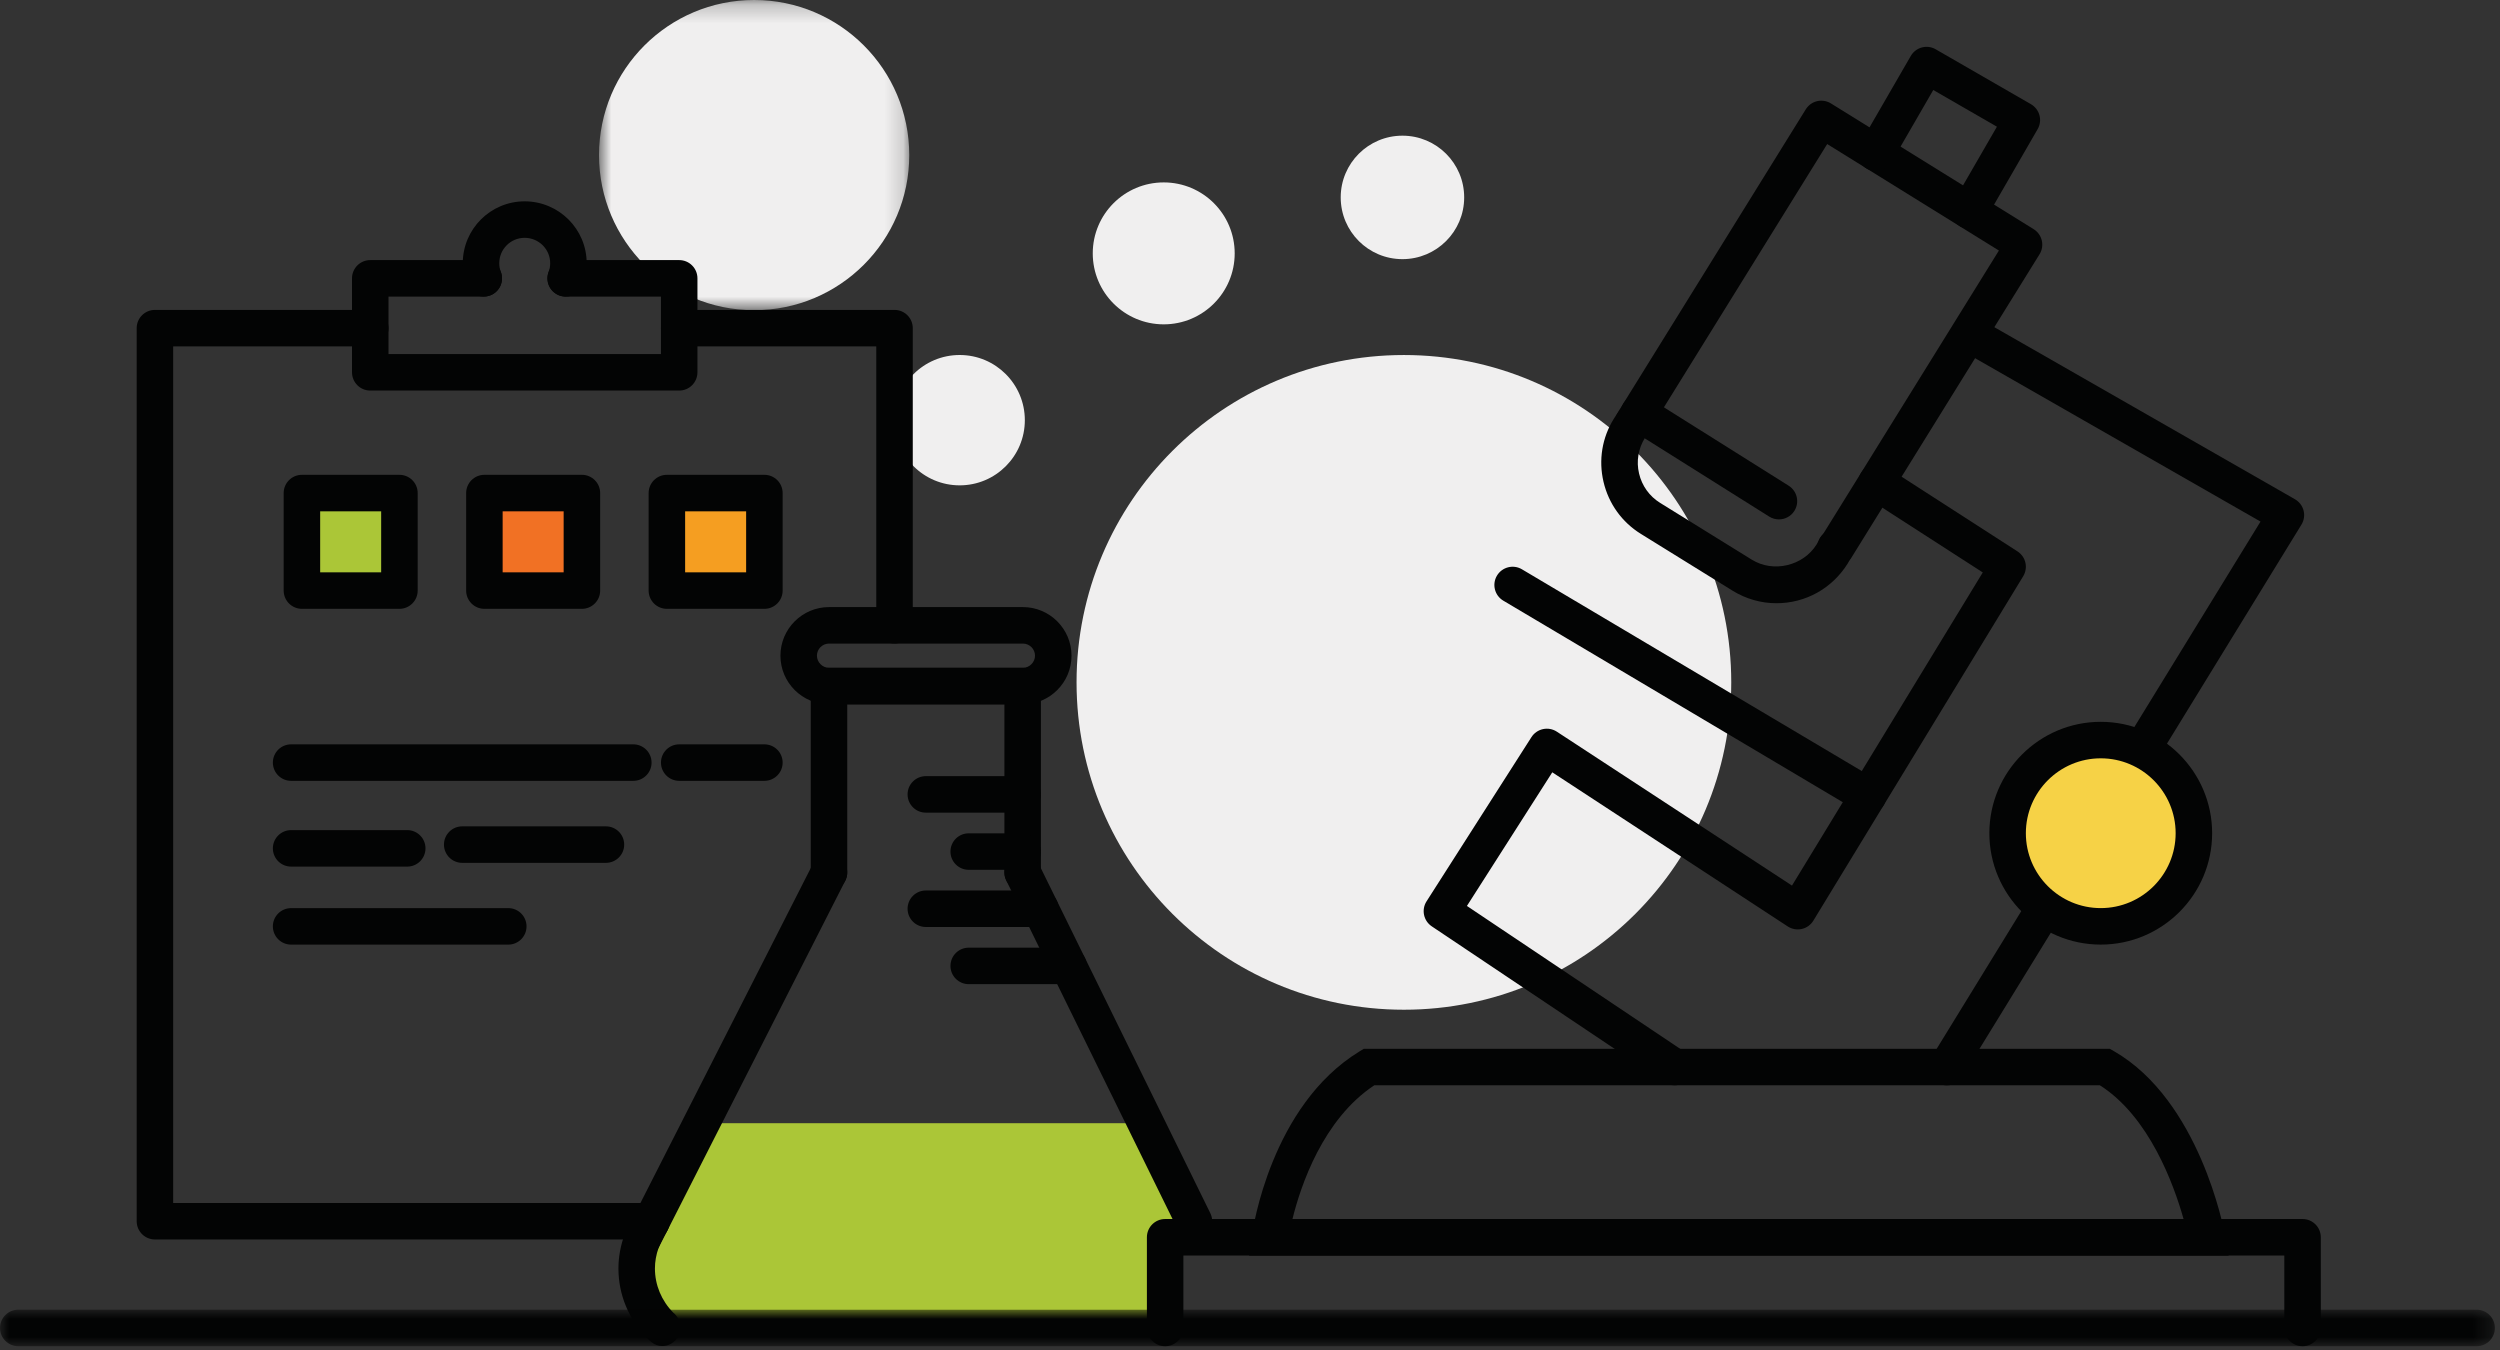
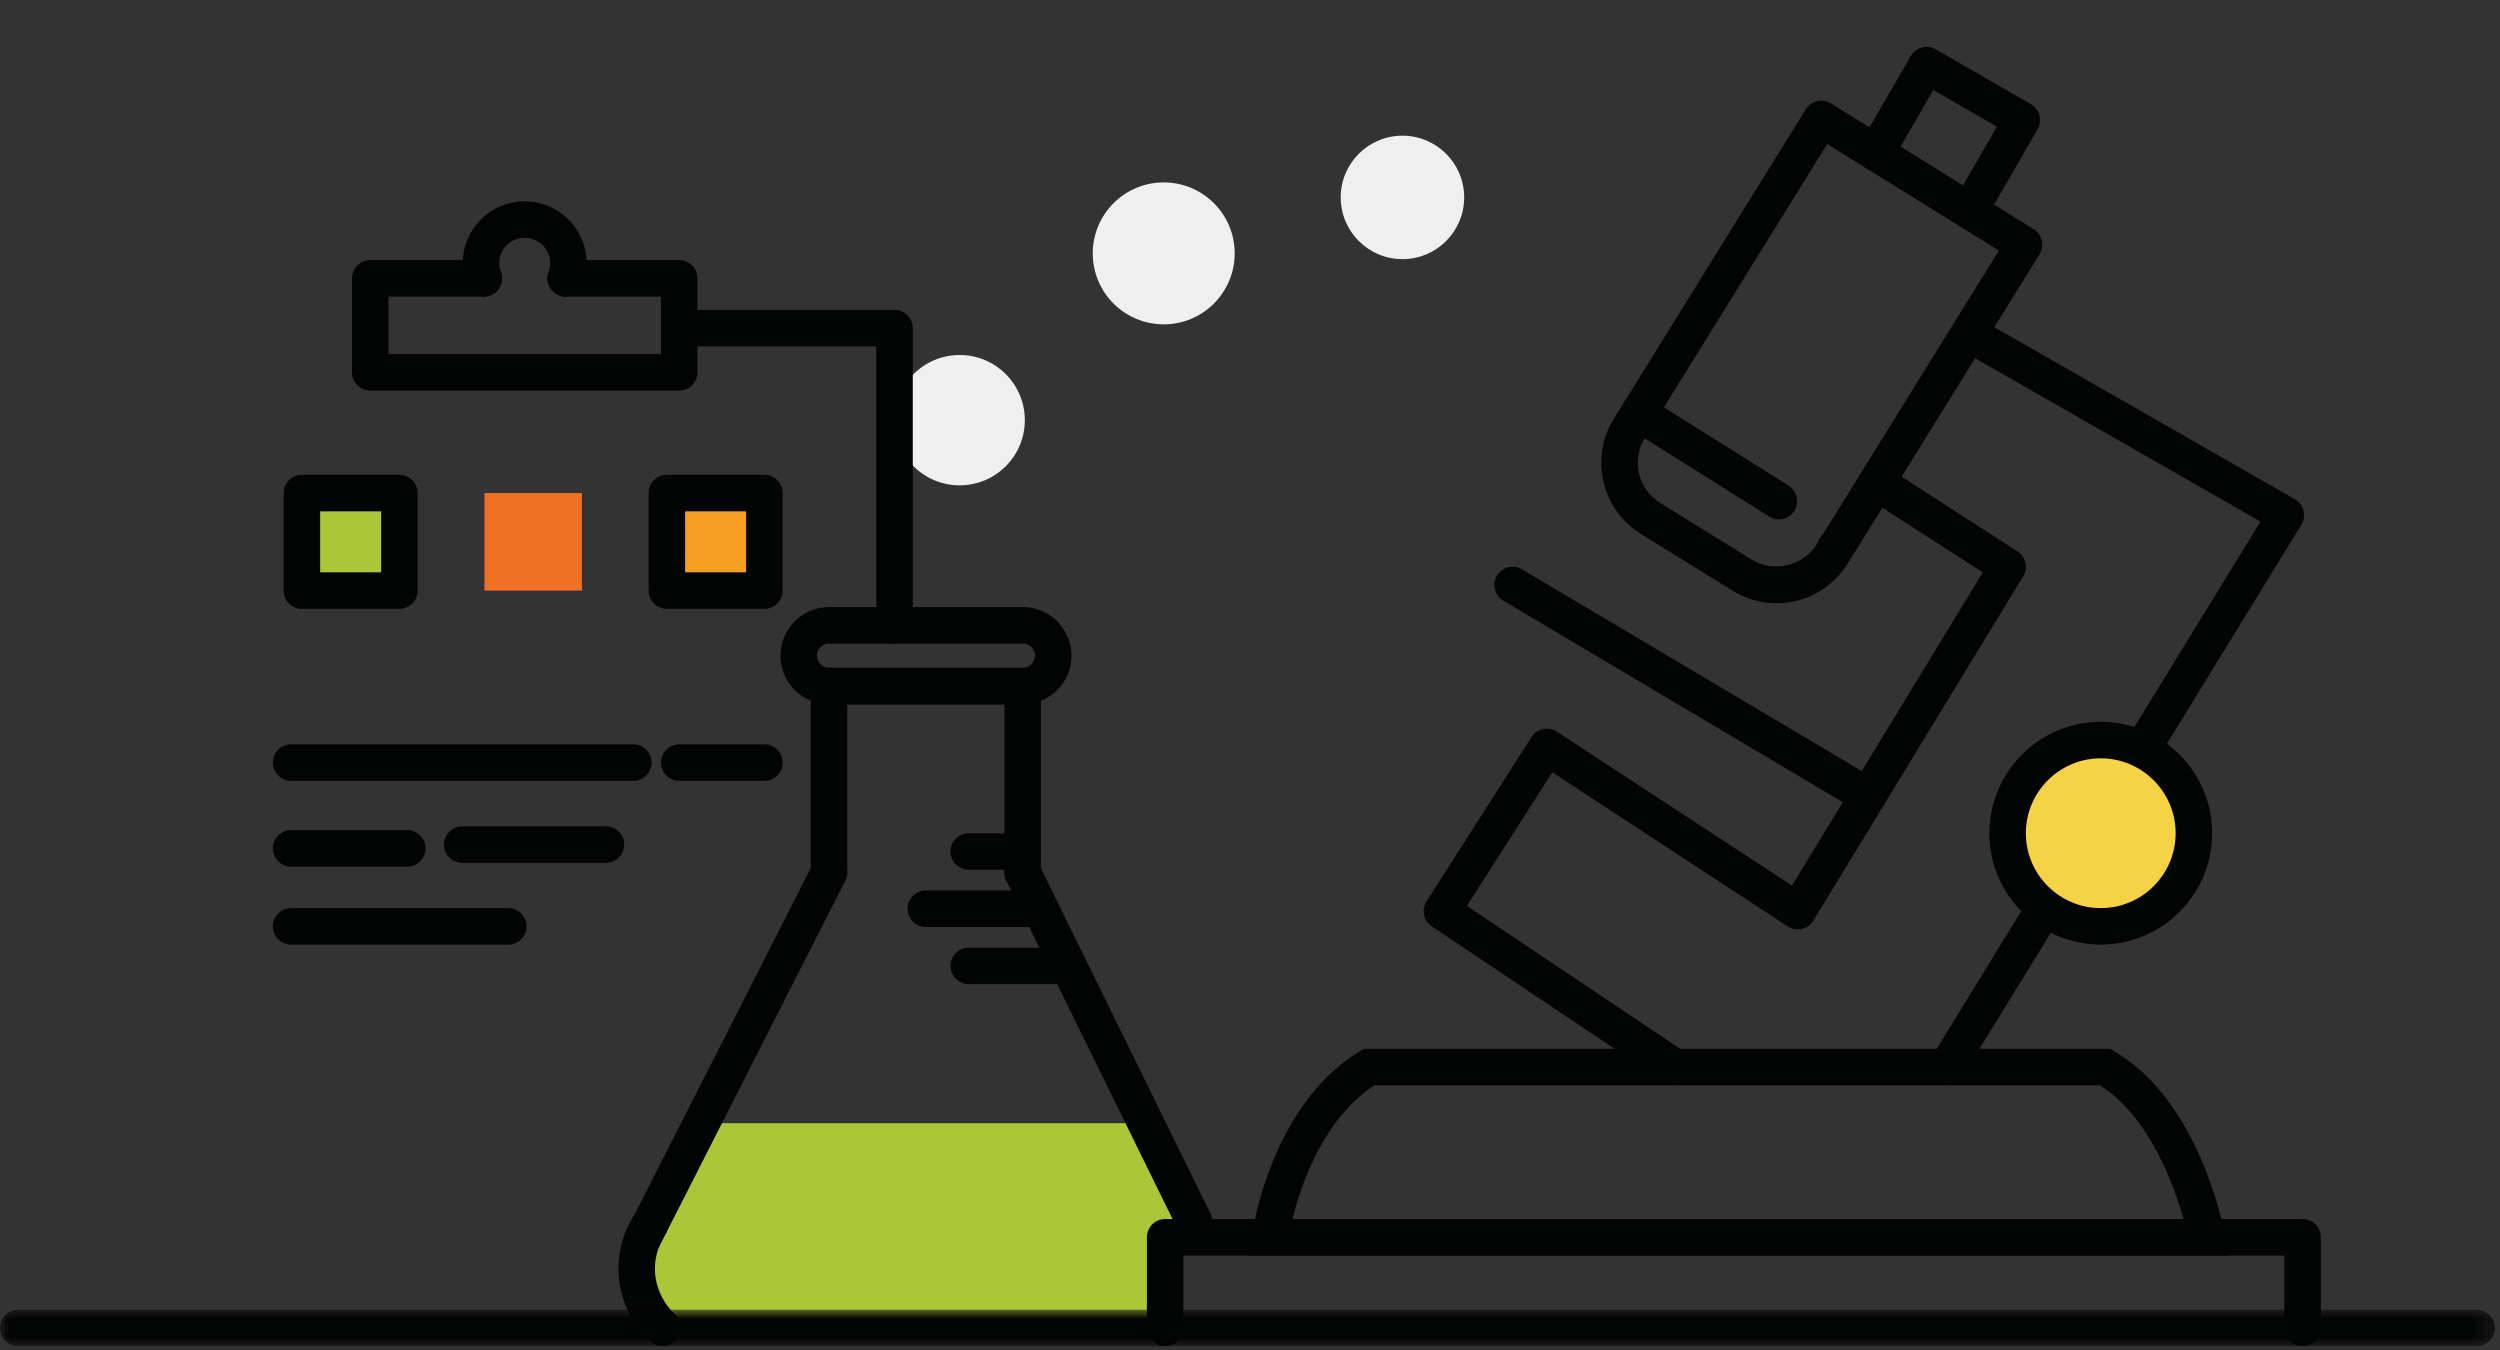
<svg xmlns="http://www.w3.org/2000/svg" xmlns:xlink="http://www.w3.org/1999/xlink" width="137px" height="74px" viewBox="0 0 137 74" version="1.1">
  <rect x="0" y="0" width="137" height="74" fill="#333333" stroke="none" />
  <title>icon-develop-bespoke</title>
  <desc>Created with Sketch.</desc>
  <defs>
-     <polygon id="path-1" points="0.827 0.228 17.827 0.228 17.827 17.227 0.827 17.227" />
    <polygon id="path-3" points="0 0 136.72 0 136.72 2 0 2" />
    <polygon id="path-5" points="0 74.772 136.72 74.772 136.72 1 0 1" />
  </defs>
  <g id="Designs" stroke="none" stroke-width="1" fill="none" fill-rule="evenodd">
    <g id="Style-Playground" transform="translate(-280, -1017)">
      <g id="Stacked-Group-5" transform="translate(74, 1010)">
        <g id="icon-develop-bespoke" transform="translate(206, 6)">
          <path d="M64.103,68.953 L65.93,68.933 L65.561,68.183 L62.791,62.553 L38.44,62.553 L35.709,67.923 L35.65,68.033 C35.471,68.313 35.31,68.623 35.19,68.943 L35.181,68.953 C34.999,69.443 34.891,69.963 34.891,70.513 C34.891,71.733 35.4,72.843 36.19,73.643 C36.23,73.683 36.281,73.733 36.331,73.773 L64.228,73.773 L64.103,68.953 Z" id="Fill-1" fill="#ABC637" />
          <path d="M45.433,36.268 C45.067,36.268 44.768,36.566 44.768,36.932 C44.768,37.292 45.073,37.597 45.433,37.597 L56.054,37.597 C56.414,37.597 56.719,37.292 56.719,36.932 C56.719,36.566 56.42,36.268 56.054,36.268 L45.433,36.268 Z M56.054,39.597 L45.433,39.597 C43.964,39.597 42.768,38.401 42.768,36.932 C42.768,35.463 43.964,34.268 45.433,34.268 L56.054,34.268 C57.523,34.268 58.719,35.463 58.719,36.932 C58.719,38.401 57.523,39.597 56.054,39.597 L56.054,39.597 Z" id="Fill-3" fill="#030404" />
          <path d="M36.294,74.762 C36.088,74.762 35.881,74.695 35.704,74.552 C35.626,74.489 35.545,74.412 35.483,74.349 C34.454,73.308 33.89,71.947 33.89,70.512 C33.89,69.882 34.008,69.241 34.242,68.607 C34.255,68.569 34.272,68.533 34.29,68.497 C34.426,68.154 34.6,67.816 34.809,67.492 C35.107,67.027 35.726,66.893 36.19,67.191 C36.655,67.49 36.79,68.108 36.491,68.573 C36.342,68.804 36.216,69.054 36.126,69.294 C36.115,69.322 36.104,69.35 36.09,69.378 C35.956,69.766 35.89,70.138 35.89,70.512 C35.89,71.417 36.25,72.28 36.901,72.94 C37.332,73.285 37.428,73.942 37.082,74.372 C36.878,74.625 36.587,74.762 36.294,74.762" id="Fill-5" fill="#030404" />
          <path d="M56.042,49.81 C55.49,49.81 55.042,49.362 55.042,48.81 L55.042,39.596 L46.429,39.596 L46.429,48.81 C46.429,49.362 45.981,49.81 45.429,49.81 C44.877,49.81 44.429,49.362 44.429,48.81 L44.429,38.596 C44.429,38.044 44.877,37.596 45.429,37.596 L56.042,37.596 C56.594,37.596 57.042,38.044 57.042,38.596 L57.042,48.81 C57.042,49.362 56.594,49.81 56.042,49.81" id="Fill-7" fill="#030404" />
          <path d="M35.182,69.946 C35.032,69.946 34.881,69.912 34.738,69.841 C34.246,69.592 34.044,69.001 34.29,68.508 L44.538,48.357 C44.789,47.865 45.391,47.668 45.883,47.919 C46.375,48.169 46.571,48.771 46.321,49.263 L36.084,69.393 C35.906,69.742 35.55,69.946 35.182,69.946" id="Fill-9" fill="#030404" />
          <path d="M65.429,68.923 C65.059,68.923 64.704,68.718 64.531,68.364 L55.144,49.251 C54.901,48.755 55.105,48.156 55.601,47.913 C56.098,47.667 56.696,47.874 56.939,48.37 L66.325,67.482 C66.569,67.977 66.365,68.577 65.869,68.82 C65.727,68.89 65.577,68.923 65.429,68.923" id="Fill-11" fill="#030404" />
-           <path d="M56.042,45.533 L50.735,45.533 C50.183,45.533 49.735,45.085 49.735,44.533 C49.735,43.981 50.183,43.533 50.735,43.533 L56.042,43.533 C56.594,43.533 57.042,43.981 57.042,44.533 C57.042,45.085 56.594,45.533 56.042,45.533" id="Fill-13" fill="#030404" />
-           <path d="M94.873,38.394 C94.873,48.302 86.841,56.333 76.934,56.333 C67.026,56.333 58.995,48.302 58.995,38.394 C58.995,28.486 67.026,20.455 76.934,20.455 C86.841,20.455 94.873,28.486 94.873,38.394" id="Fill-15" fill="#F0EFEF" />
          <path d="M80.237,11.818 C80.237,13.686 78.722,15.201 76.854,15.201 C74.986,15.201 73.471,13.686 73.471,11.818 C73.471,9.949 74.986,8.435 76.854,8.435 C78.722,8.435 80.237,9.949 80.237,11.818" id="Fill-17" fill="#F0EFEF" />
          <path d="M67.661,14.885 C67.661,17.033 65.92,18.774 63.772,18.774 C61.624,18.774 59.883,17.033 59.883,14.885 C59.883,12.737 61.624,10.996 63.772,10.996 C65.92,10.996 67.661,12.737 67.661,14.885" id="Fill-19" fill="#F0EFEF" />
          <path d="M56.161,24.026 C56.161,25.998 54.562,27.597 52.59,27.597 C50.617,27.597 49.018,25.998 49.018,24.026 C49.018,22.053 50.617,20.454 52.59,20.454 C54.562,20.454 56.161,22.053 56.161,24.026" id="Fill-21" fill="#F0EFEF" />
          <g id="Group-25" transform="translate(32, 0.772)">
            <mask id="mask-2" fill="white">
              <use xlink:href="#path-1" />
            </mask>
            <g id="Clip-24" />
            <path d="M17.827,8.727 C17.827,13.421 14.022,17.227 9.327,17.227 C4.633,17.227 0.827,13.421 0.827,8.727 C0.827,4.034 4.633,0.228 9.327,0.228 C14.022,0.228 17.827,4.034 17.827,8.727" id="Fill-23" fill="#F0EFEF" mask="url(#mask-2)" />
          </g>
          <path d="M56.042,48.666 L53.085,48.666 C52.533,48.666 52.085,48.218 52.085,47.666 C52.085,47.114 52.533,46.666 53.085,46.666 L56.042,46.666 C56.594,46.666 57.042,47.114 57.042,47.666 C57.042,48.218 56.594,48.666 56.042,48.666" id="Fill-26" fill="#030404" />
          <path d="M57.017,51.799 L50.735,51.799 C50.183,51.799 49.735,51.351 49.735,50.799 C49.735,50.247 50.183,49.799 50.735,49.799 L57.017,49.799 C57.569,49.799 58.017,50.247 58.017,50.799 C58.017,51.351 57.569,51.799 57.017,51.799" id="Fill-28" fill="#030404" />
          <path d="M58.556,54.932 L53.086,54.932 C52.534,54.932 52.086,54.484 52.086,53.932 C52.086,53.38 52.534,52.932 53.086,52.932 L58.556,52.932 C59.108,52.932 59.556,53.38 59.556,53.932 C59.556,54.484 59.108,54.932 58.556,54.932" id="Fill-30" fill="#030404" />
          <g id="Group-34" transform="translate(0, 72.772)">
            <mask id="mask-4" fill="white">
              <use xlink:href="#path-3" />
            </mask>
            <g id="Clip-33" />
            <path d="M135.72,2 L1,2 C0.448,2 0,1.552 0,1 C0,0.448 0.448,0 1,0 L135.72,0 C136.272,0 136.72,0.448 136.72,1 C136.72,1.552 136.272,2 135.72,2" id="Fill-32" fill="#030404" mask="url(#mask-4)" />
          </g>
          <path d="M126.18,74.772 C125.628,74.772 125.18,74.325 125.18,73.772 L125.18,69.802 L64.85,69.802 L64.85,73.772 C64.85,74.325 64.402,74.772 63.85,74.772 C63.298,74.772 62.85,74.325 62.85,73.772 L62.85,68.802 C62.85,68.251 63.298,67.802 63.85,67.802 L126.18,67.802 C126.732,67.802 127.18,68.251 127.18,68.802 L127.18,73.772 C127.18,74.325 126.732,74.772 126.18,74.772" id="Fill-35" fill="#030404" />
          <path d="M70.826,67.807 L119.661,67.807 C119.123,65.9 117.772,62.184 115.072,60.474 L75.309,60.474 C72.497,62.342 71.281,65.963 70.826,67.807 L70.826,67.807 Z M122.134,69.807 L68.452,69.807 L68.611,68.669 C68.651,68.381 69.648,61.583 74.496,58.62 L74.736,58.474 L115.618,58.474 L115.85,58.607 C120.531,61.307 121.863,68.329 121.918,68.627 L122.134,69.807 Z" id="Fill-37" fill="#030404" />
          <path d="M117.376,43.077 C117.198,43.077 117.017,43.03 116.854,42.929 C116.383,42.64 116.236,42.024 116.525,41.554 L123.876,29.582 L107.44,20.175 C106.961,19.901 106.795,19.289 107.069,18.81 C107.343,18.33 107.956,18.164 108.434,18.439 L125.764,28.359 C125.999,28.494 126.169,28.717 126.236,28.979 C126.303,29.242 126.261,29.519 126.119,29.75 L118.229,42.6 C118.041,42.908 117.712,43.077 117.376,43.077" id="Fill-39" fill="#030404" />
          <path d="M106.686,60.477 C106.507,60.477 106.327,60.429 106.164,60.329 C105.693,60.04 105.546,59.424 105.835,58.954 L111.205,50.214 C111.494,49.743 112.11,49.597 112.581,49.885 C113.051,50.174 113.198,50.79 112.909,51.261 L107.539,60 C107.35,60.308 107.022,60.477 106.686,60.477" id="Fill-41" fill="#030404" />
          <path d="M100.617,32.017 C100.422,32.017 100.23,31.96 100.065,31.851 C99.605,31.546 99.463,30.916 99.768,30.455 C99.799,30.409 99.833,30.365 99.869,30.326 L109.54,14.73 L100.13,8.894 L90.436,24.526 C90.427,24.547 90.418,24.567 90.407,24.588 C90.155,25.08 89.563,25.279 89.071,25.027 C88.823,24.9 88.629,24.669 88.554,24.4 C88.479,24.131 88.51,23.837 88.657,23.6 L98.957,6.99 C99.097,6.765 99.321,6.604 99.579,6.543 C99.837,6.483 100.109,6.528 100.334,6.667 L111.444,13.558 C111.913,13.849 112.058,14.465 111.767,14.934 L101.467,31.544 C101.325,31.774 101.095,31.936 100.831,31.994 C100.76,32.009 100.688,32.017 100.617,32.017" id="Fill-43" fill="#030404" />
          <path d="M97.347,34.057 C96.5,34.057 95.668,33.818 94.94,33.367 L89.92,30.257 C88.88,29.613 88.152,28.599 87.872,27.402 C87.593,26.209 87.794,24.982 88.438,23.948 C88.519,23.807 88.629,23.655 88.755,23.502 C89.106,23.075 89.735,23.015 90.162,23.365 C90.589,23.715 90.65,24.346 90.3,24.772 C90.244,24.839 90.194,24.906 90.152,24.979 C89.775,25.585 89.662,26.275 89.82,26.947 C89.978,27.622 90.388,28.194 90.973,28.557 L95.994,31.667 C97.188,32.409 98.822,32.003 99.548,30.838 C99.581,30.781 99.63,30.695 99.663,30.614 C99.874,30.104 100.459,29.862 100.97,30.073 C101.48,30.285 101.722,30.87 101.511,31.38 C101.444,31.539 101.353,31.713 101.26,31.872 C100.402,33.249 98.944,34.057 97.347,34.057" id="Fill-45" fill="#030404" />
          <path d="M97.485,29.463 C97.303,29.463 97.119,29.414 96.954,29.31 L89.278,24.485 C88.811,24.191 88.67,23.574 88.964,23.106 C89.257,22.639 89.874,22.498 90.342,22.792 L98.018,27.616 C98.485,27.91 98.627,28.527 98.333,28.995 C98.143,29.297 97.818,29.463 97.485,29.463" id="Fill-47" fill="#030404" />
          <path d="M91.766,60.474 C91.575,60.474 91.381,60.419 91.21,60.305 L78.46,51.763 C78.009,51.461 77.882,50.852 78.174,50.394 L83.924,41.394 C84.068,41.169 84.296,41.011 84.557,40.955 C84.821,40.898 85.092,40.95 85.315,41.096 L98.201,49.53 L108.656,32.37 L102.299,28.271 C101.835,27.972 101.702,27.353 102.001,26.889 C102.3,26.426 102.918,26.291 103.383,26.591 L110.559,31.217 C111.015,31.511 111.153,32.115 110.871,32.578 L99.371,51.453 C99.23,51.684 99.001,51.849 98.737,51.908 C98.474,51.966 98.196,51.918 97.969,51.769 L85.065,43.323 L80.387,50.646 L92.324,58.643 C92.783,58.951 92.905,59.572 92.598,60.031 C92.405,60.319 92.088,60.474 91.766,60.474" id="Fill-49" fill="#030404" />
          <path d="M120.226,46.661 C120.226,49.48 117.941,51.765 115.122,51.765 C112.303,51.765 110.018,49.48 110.018,46.661 C110.018,43.842 112.303,41.557 115.122,41.557 C117.941,41.557 120.226,43.842 120.226,46.661" id="Fill-51" fill="#F6D246" />
          <path d="M115.121,42.556 C112.858,42.556 111.017,44.397 111.017,46.66 C111.017,48.924 112.858,50.764 115.121,50.764 C117.384,50.764 119.225,48.924 119.225,46.66 C119.225,44.397 117.384,42.556 115.121,42.556 M115.121,52.764 C111.755,52.764 109.017,50.026 109.017,46.66 C109.017,43.294 111.755,40.556 115.121,40.556 C118.487,40.556 121.225,43.294 121.225,46.66 C121.225,50.026 118.487,52.764 115.121,52.764" id="Fill-53" fill="#030404" />
          <path d="M102.364,45.617 C102.191,45.617 102.015,45.572 101.855,45.477 L82.382,33.917 C81.907,33.636 81.751,33.022 82.032,32.547 C82.314,32.073 82.927,31.915 83.403,32.198 L102.875,43.757 C103.35,44.039 103.507,44.653 103.225,45.127 C103.038,45.442 102.705,45.617 102.364,45.617" id="Fill-55" fill="#030404" />
          <path d="M107.926,13.547 C107.757,13.547 107.584,13.504 107.427,13.413 C106.948,13.137 106.785,12.525 107.061,12.047 L109.431,7.943 L105.943,5.932 L103.663,9.877 C103.387,10.355 102.775,10.519 102.297,10.242 C101.819,9.966 101.655,9.354 101.931,8.876 L104.711,4.067 C104.987,3.589 105.597,3.424 106.076,3.701 L111.297,6.711 C111.527,6.843 111.694,7.062 111.763,7.318 C111.832,7.574 111.796,7.847 111.663,8.077 L108.793,13.047 C108.608,13.368 108.272,13.547 107.926,13.547" id="Fill-57" fill="#030404" />
-           <path d="M35.71,68.923 L8.49,68.923 C7.938,68.923 7.49,68.475 7.49,67.923 L7.49,18.983 C7.49,18.43 7.938,17.983 8.49,17.983 L20.29,17.983 C20.842,17.983 21.29,18.43 21.29,18.983 C21.29,19.535 20.842,19.983 20.29,19.983 L9.49,19.983 L9.49,66.923 L35.71,66.923 C36.262,66.923 36.71,67.371 36.71,67.923 C36.71,68.475 36.262,68.923 35.71,68.923" id="Fill-59" fill="#030404" />
          <path d="M49.02,36.263 C48.468,36.263 48.02,35.815 48.02,35.263 L48.02,19.983 L37.22,19.983 C36.668,19.983 36.22,19.535 36.22,18.983 C36.22,18.43 36.668,17.983 37.22,17.983 L49.02,17.983 C49.572,17.983 50.02,18.43 50.02,18.983 L50.02,35.263 C50.02,35.815 49.572,36.263 49.02,36.263" id="Fill-61" fill="#030404" />
          <path d="M37.22,22.403 L20.29,22.403 C19.738,22.403 19.29,21.955 19.29,21.403 L19.29,16.253 C19.29,15.7 19.738,15.253 20.29,15.253 L26.51,15.253 C27.062,15.253 27.51,15.7 27.51,16.253 C27.51,16.805 27.062,17.253 26.51,17.253 L21.29,17.253 L21.29,20.403 L36.22,20.403 L36.22,17.253 L31,17.253 C30.448,17.253 30,16.805 30,16.253 C30,15.7 30.448,15.253 31,15.253 L37.22,15.253 C37.772,15.253 38.22,15.7 38.22,16.253 L38.22,21.403 C38.22,21.955 37.772,22.403 37.22,22.403" id="Fill-63" fill="#030404" />
          <path d="M31,17.253 C30.88,17.253 30.759,17.231 30.641,17.186 C30.125,16.987 29.868,16.408 30.067,15.893 C30.122,15.75 30.15,15.592 30.15,15.423 C30.15,14.656 29.522,14.033 28.75,14.033 C27.983,14.033 27.36,14.656 27.36,15.423 C27.36,15.591 27.388,15.749 27.443,15.893 C27.642,16.408 27.385,16.987 26.87,17.186 C26.354,17.382 25.776,17.128 25.577,16.612 C25.433,16.238 25.36,15.838 25.36,15.423 C25.36,13.554 26.881,12.033 28.75,12.033 C30.625,12.033 32.15,13.554 32.15,15.423 C32.15,15.838 32.077,16.239 31.933,16.612 C31.78,17.009 31.401,17.253 31,17.253" id="Fill-65" fill="#030404" />
          <mask id="mask-6" fill="white">
            <use xlink:href="#path-5" />
          </mask>
          <g id="Clip-68" />
          <polygon id="Fill-67" fill="#ABC637" mask="url(#mask-6)" points="16.546 33.364 21.889 33.364 21.889 28.02 16.546 28.02" />
          <path d="M17.545,32.364 L20.888,32.364 L20.888,29.02 L17.545,29.02 L17.545,32.364 Z M21.889,34.364 L16.545,34.364 C15.993,34.364 15.545,33.916 15.545,33.364 L15.545,28.02 C15.545,27.468 15.993,27.02 16.545,27.02 L21.889,27.02 C22.441,27.02 22.889,27.468 22.889,28.02 L22.889,33.364 C22.889,33.916 22.441,34.364 21.889,34.364 L21.889,34.364 Z" id="Fill-69" fill="#030404" mask="url(#mask-6)" />
          <polygon id="Fill-70" fill="#F17124" mask="url(#mask-6)" points="26.546 33.364 31.889 33.364 31.889 28.02 26.546 28.02" />
-           <path d="M27.545,32.364 L30.888,32.364 L30.888,29.02 L27.545,29.02 L27.545,32.364 Z M31.889,34.364 L26.545,34.364 C25.993,34.364 25.545,33.916 25.545,33.364 L25.545,28.02 C25.545,27.468 25.993,27.02 26.545,27.02 L31.889,27.02 C32.441,27.02 32.889,27.468 32.889,28.02 L32.889,33.364 C32.889,33.916 32.441,34.364 31.889,34.364 L31.889,34.364 Z" id="Fill-71" fill="#030404" mask="url(#mask-6)" />
          <polygon id="Fill-72" fill="#F59E21" mask="url(#mask-6)" points="36.546 33.364 41.889 33.364 41.889 28.02 36.546 28.02" />
          <path d="M37.545,32.364 L40.888,32.364 L40.888,29.02 L37.545,29.02 L37.545,32.364 Z M41.889,34.364 L36.545,34.364 C35.993,34.364 35.545,33.916 35.545,33.364 L35.545,28.02 C35.545,27.468 35.993,27.02 36.545,27.02 L41.889,27.02 C42.441,27.02 42.889,27.468 42.889,28.02 L42.889,33.364 C42.889,33.916 42.441,34.364 41.889,34.364 L41.889,34.364 Z" id="Fill-73" fill="#030404" mask="url(#mask-6)" />
          <path d="M34.706,43.79 L15.953,43.79 C15.4,43.79 14.953,43.342 14.953,42.79 C14.953,42.238 15.4,41.79 15.953,41.79 L34.706,41.79 C35.258,41.79 35.706,42.238 35.706,42.79 C35.706,43.342 35.258,43.79 34.706,43.79" id="Fill-74" fill="#030404" mask="url(#mask-6)" />
          <path d="M41.889,43.79 L37.221,43.79 C36.668,43.79 36.221,43.342 36.221,42.79 C36.221,42.238 36.668,41.79 37.221,41.79 L41.889,41.79 C42.441,41.79 42.889,42.238 42.889,42.79 C42.889,43.342 42.441,43.79 41.889,43.79" id="Fill-75" fill="#030404" mask="url(#mask-6)" />
          <path d="M22.317,48.49 L15.953,48.49 C15.4,48.49 14.953,48.042 14.953,47.49 C14.953,46.938 15.4,46.49 15.953,46.49 L22.317,46.49 C22.869,46.49 23.317,46.938 23.317,47.49 C23.317,48.042 22.869,48.49 22.317,48.49" id="Fill-76" fill="#030404" mask="url(#mask-6)" />
          <path d="M33.206,48.284 L25.329,48.284 C24.777,48.284 24.329,47.836 24.329,47.284 C24.329,46.732 24.777,46.284 25.329,46.284 L33.206,46.284 C33.758,46.284 34.206,46.732 34.206,47.284 C34.206,47.836 33.758,48.284 33.206,48.284" id="Fill-77" fill="#030404" mask="url(#mask-6)" />
          <path d="M27.854,52.765 L15.953,52.765 C15.4,52.765 14.953,52.317 14.953,51.765 C14.953,51.213 15.4,50.765 15.953,50.765 L27.854,50.765 C28.406,50.765 28.854,51.213 28.854,51.765 C28.854,52.317 28.406,52.765 27.854,52.765" id="Fill-78" fill="#030404" mask="url(#mask-6)" />
        </g>
      </g>
    </g>
  </g>
</svg>